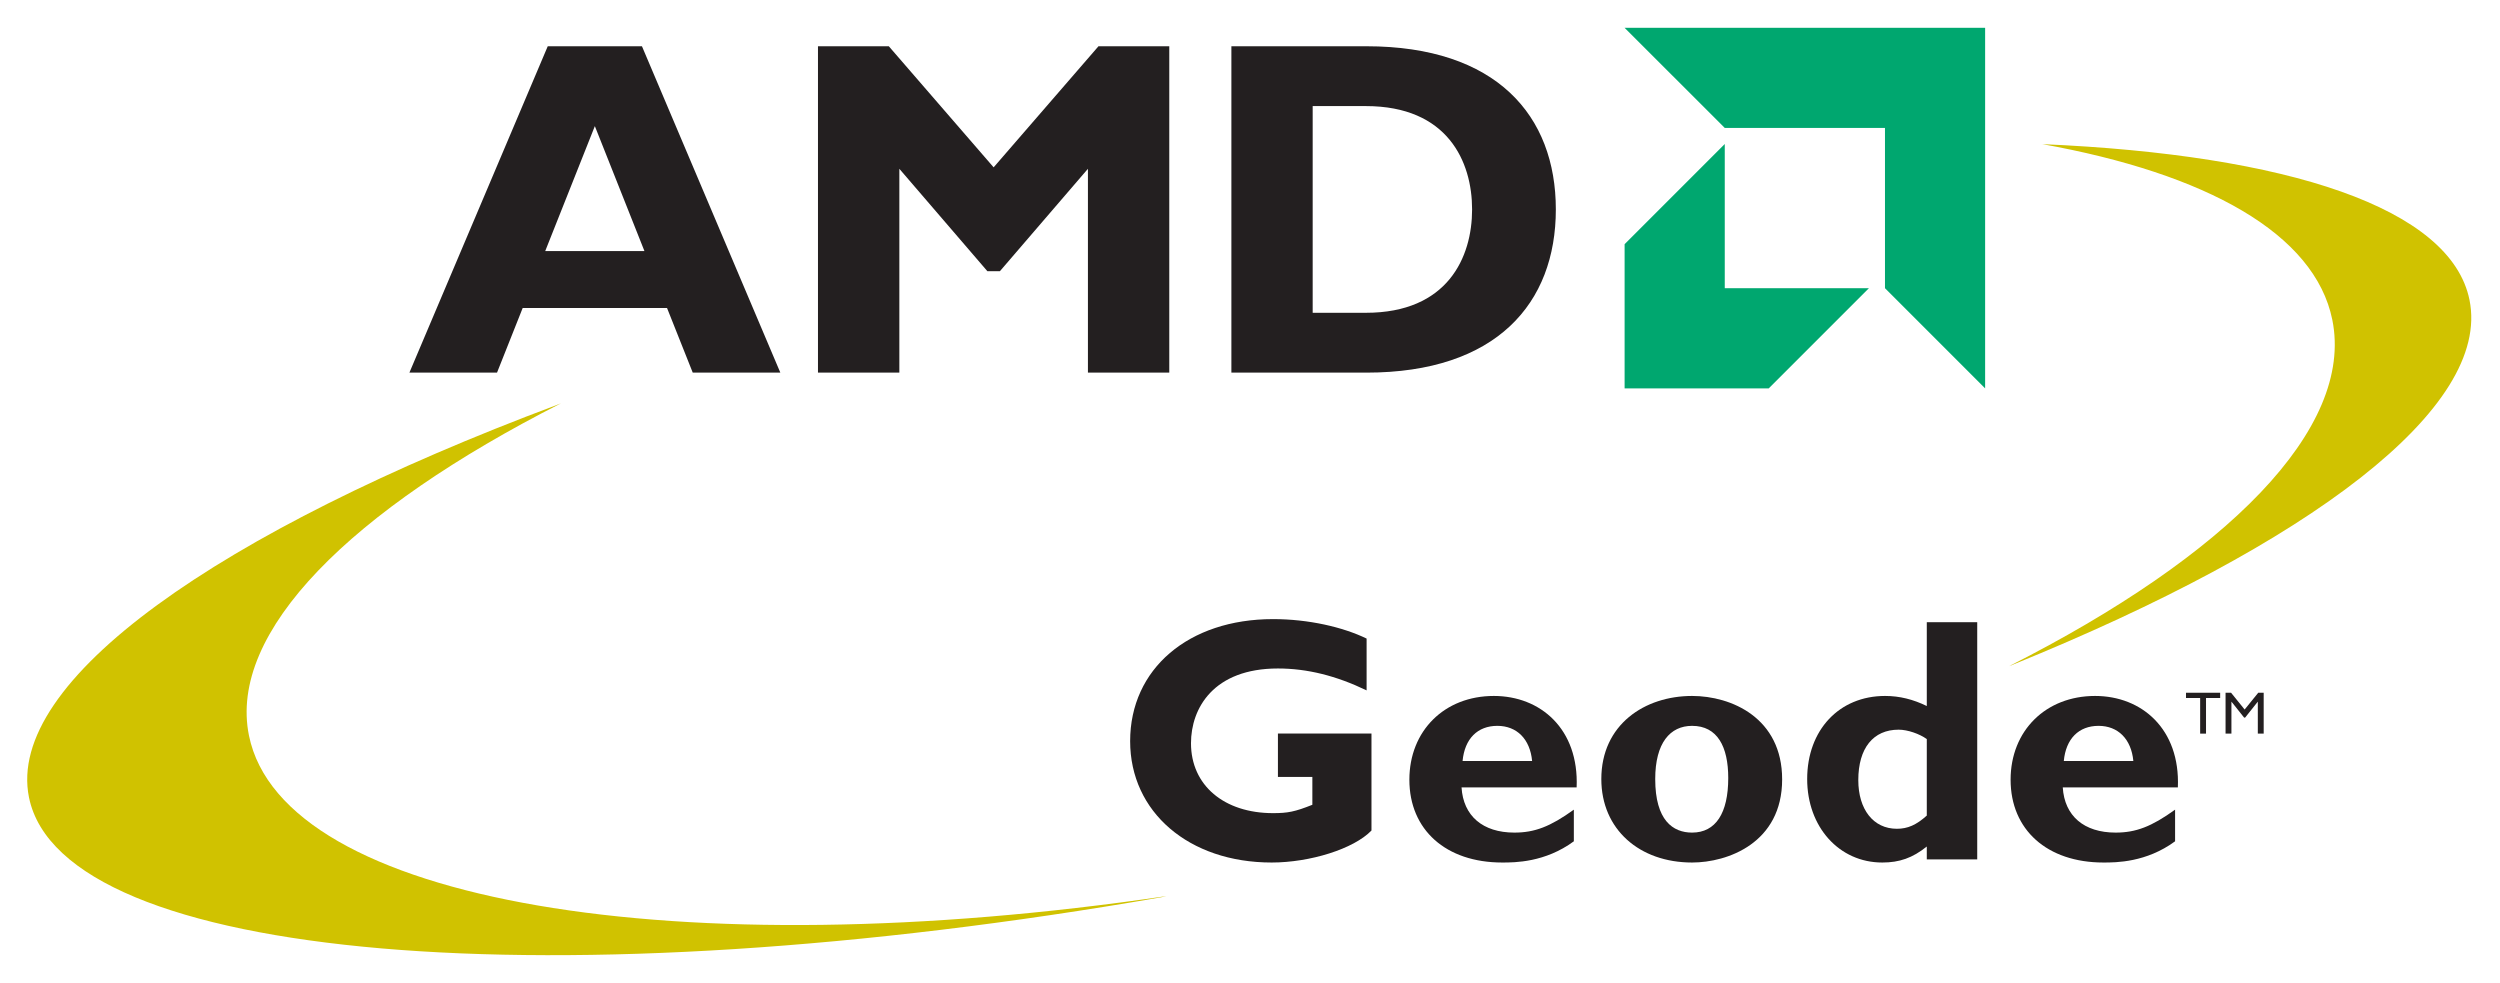
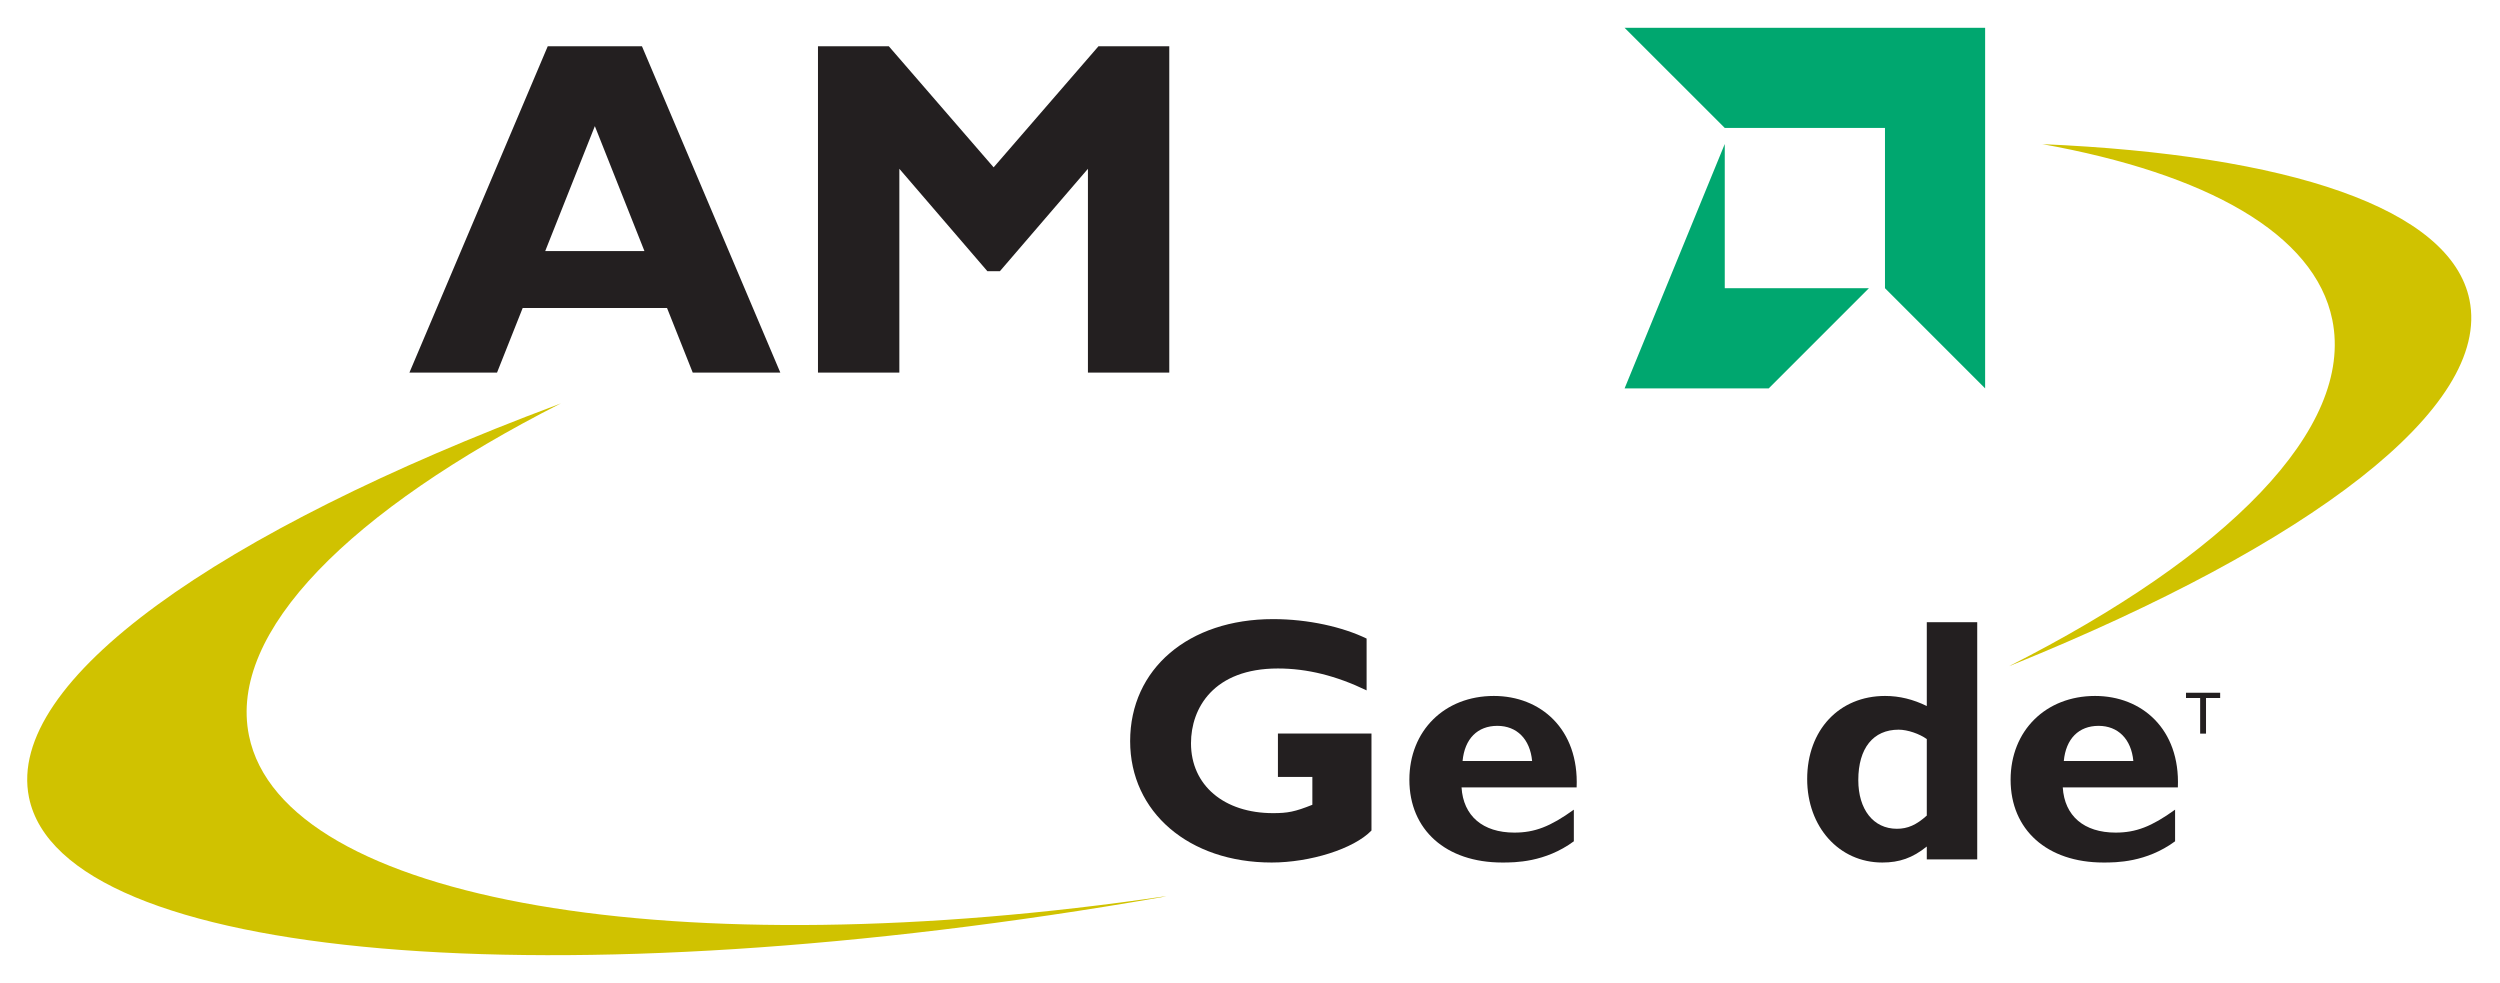
<svg xmlns="http://www.w3.org/2000/svg" version="1.0" width="900" height="354" id="svg2778">
  <defs id="defs2780" />
  <g id="layer1">
    <g transform="matrix(3.311,0,0,3.311,-1385.512,-204.548)" id="g2802">
      <path d="M 634.297,64.804 L 595.098,64.804 L 605.988,75.689 L 623.408,75.689 L 623.408,93.113 L 634.297,104.006 L 634.297,64.804" id="path35" style="fill:#00a76f;fill-opacity:1;fill-rule:nonzero;stroke:none" />
-       <path d="M 605.988,93.113 L 605.988,77.434 L 595.098,88.328 L 595.098,104.006 L 610.769,104.006 L 621.663,93.113 L 605.988,93.113" id="path37" style="fill:#00a76f;fill-opacity:1;fill-rule:nonzero;stroke:none" />
+       <path d="M 605.988,93.113 L 605.988,77.434 L 595.098,104.006 L 610.769,104.006 L 621.663,93.113 L 605.988,93.113" id="path37" style="fill:#00a76f;fill-opacity:1;fill-rule:nonzero;stroke:none" />
      <path d="M 537.893,66.808 L 545.591,66.808 L 545.591,102.294 L 536.746,102.294 L 536.746,80.131 L 527.172,91.268 L 525.816,91.268 L 516.242,80.131 L 516.242,102.294 L 507.394,102.294 L 507.394,66.808 L 515.097,66.808 L 526.493,79.973 L 537.893,66.808" id="path39" style="fill:#231f20;fill-opacity:1;fill-rule:nonzero;stroke:none" />
-       <path d="M 561.183,95.788 L 566.966,95.788 C 575.861,95.788 578.516,89.755 578.516,84.55 C 578.516,79.348 575.861,73.313 566.966,73.313 L 561.183,73.313 L 561.183,95.788 z M 552.344,66.808 L 567.016,66.808 C 581.173,66.808 587.621,74.349 587.621,84.55 C 587.621,94.751 581.173,102.294 567.016,102.294 L 552.344,102.294 L 552.344,66.808" id="path41" style="fill:#231f20;fill-opacity:1;fill-rule:nonzero;stroke:none" />
      <path d="M 477.737,89.078 L 483.134,75.491 L 488.527,89.078 L 477.737,89.078 z M 493.778,102.294 L 503.301,102.294 L 488.256,66.808 L 478.013,66.808 L 462.971,102.294 L 472.497,102.294 L 475.287,95.269 L 490.984,95.269 L 493.778,102.294" id="path43" style="fill:#231f20;fill-opacity:1;fill-rule:nonzero;stroke:none" />
      <path d="M 479.454,105.629 C 456.593,117.25 443.234,130.471 445.527,141.755 C 449.218,159.929 492.319,167.03 545.281,159.209 L 544.759,159.33 C 479.099,170.756 425.247,166.365 421.609,148.48 C 419.036,135.823 442.228,119.579 478.998,105.809 L 479.454,105.629" id="path45" style="fill:#d0c200;fill-opacity:1;fill-rule:nonzero;stroke:none" />
      <path d="M 636.889,134.214 C 660.557,122.231 674.449,108.398 672.046,96.549 C 670.141,87.186 658.376,80.656 640.474,77.441 L 640.479,77.449 C 667.197,78.601 684.931,84.383 686.962,94.389 C 689.351,106.135 669.556,120.966 637.309,134.048 L 636.889,134.214" id="path47" style="fill:#d0c200;fill-opacity:1;fill-rule:nonzero;stroke:none" />
      <path d="M 556.724,155.559 C 547.726,155.559 541.336,150.076 541.336,142.363 C 541.336,134.499 547.687,129.093 556.876,129.093 C 560.732,129.093 564.474,129.961 567.046,131.209 L 567.046,136.843 C 563.757,135.255 560.581,134.461 557.404,134.461 C 550.411,134.461 547.952,138.771 547.952,142.59 C 547.952,147.165 551.544,150.19 556.876,150.19 C 558.464,150.19 559.257,150.039 561.148,149.281 L 561.148,146.256 L 557.404,146.256 L 557.404,141.531 L 567.576,141.531 L 567.576,152.079 C 565.647,154.084 560.883,155.559 556.724,155.559" id="path49" style="fill:#231f20;fill-opacity:1;fill-rule:nonzero;stroke:none" />
      <path d="M 581.262,140.699 C 579.107,140.699 577.708,142.098 577.481,144.519 L 585.042,144.519 C 584.817,142.135 583.379,140.699 581.262,140.699 z M 577.368,147.391 C 577.557,150.491 579.673,152.306 583.114,152.306 C 585.307,152.306 587.008,151.665 589.579,149.811 L 589.579,153.251 C 586.441,155.559 583.153,155.559 581.792,155.559 C 575.666,155.559 571.696,152.004 571.696,146.559 C 571.696,141.229 575.514,137.448 580.883,137.448 C 585.951,137.448 590.147,141.039 589.882,147.391 L 577.368,147.391" id="path51" style="fill:#231f20;fill-opacity:1;fill-rule:nonzero;stroke:none" />
-       <path d="M 602.434,140.699 C 600.052,140.699 598.427,142.551 598.427,146.484 C 598.427,150.984 600.354,152.306 602.434,152.306 C 605.006,152.306 606.367,150.19 606.367,146.37 C 606.367,142.968 605.194,140.699 602.434,140.699 z M 602.434,155.559 C 596.726,155.559 592.567,151.966 592.567,146.484 C 592.567,140.548 597.292,137.448 602.434,137.448 C 606.707,137.448 612.227,139.83 612.227,146.521 C 612.227,153.44 606.291,155.559 602.434,155.559" id="path53" style="fill:#231f20;fill-opacity:1;fill-rule:nonzero;stroke:none" />
      <path d="M 627.954,142.135 C 627.162,141.569 625.876,141.115 624.893,141.115 C 622.133,141.115 620.507,143.12 620.507,146.598 C 620.507,149.774 622.133,151.89 624.704,151.89 C 625.876,151.89 626.821,151.475 627.954,150.454 L 627.954,142.135 z M 627.954,155.218 L 627.954,153.819 C 626.406,155.066 624.969,155.559 623.116,155.559 C 618.427,155.559 614.949,151.701 614.949,146.484 C 614.949,141.153 618.427,137.448 623.418,137.448 C 625.007,137.448 626.481,137.825 627.954,138.544 L 627.954,129.431 L 633.438,129.431 L 633.438,155.218 L 627.954,155.218" id="path55" style="fill:#231f20;fill-opacity:1;fill-rule:nonzero;stroke:none" />
      <path d="M 646.633,140.699 C 644.477,140.699 643.078,142.098 642.852,144.519 L 650.413,144.519 C 650.186,142.135 648.749,140.699 646.633,140.699 z M 642.738,147.391 C 642.928,150.491 645.044,152.306 648.486,152.306 C 650.678,152.306 652.379,151.665 654.951,149.811 L 654.951,153.251 C 651.812,155.559 648.523,155.559 647.163,155.559 C 641.037,155.559 637.067,152.004 637.067,146.559 C 637.067,141.229 640.886,137.448 646.254,137.448 C 651.322,137.448 655.518,141.039 655.253,147.391 L 642.738,147.391" id="path57" style="fill:#231f20;fill-opacity:1;fill-rule:nonzero;stroke:none" />
      <path d="M 658.314,137.671 L 658.314,141.544 L 657.677,141.544 L 657.677,137.671 L 656.138,137.671 L 656.138,137.099 L 659.852,137.099 L 659.852,137.671 L 658.314,137.671" id="path59" style="fill:#231f20;fill-opacity:1;fill-rule:nonzero;stroke:none" />
-       <path d="M 663.946,141.544 L 663.946,138.083 L 663.933,138.083 L 662.564,139.804 L 662.459,139.804 L 661.092,138.083 L 661.077,138.083 L 661.077,141.544 L 660.439,141.544 L 660.439,137.099 L 661.038,137.099 L 662.513,138.924 L 663.992,137.099 L 664.584,137.099 L 664.584,141.544 L 663.946,141.544" id="path61" style="fill:#231f20;fill-opacity:1;fill-rule:nonzero;stroke:none" />
    </g>
  </g>
</svg>